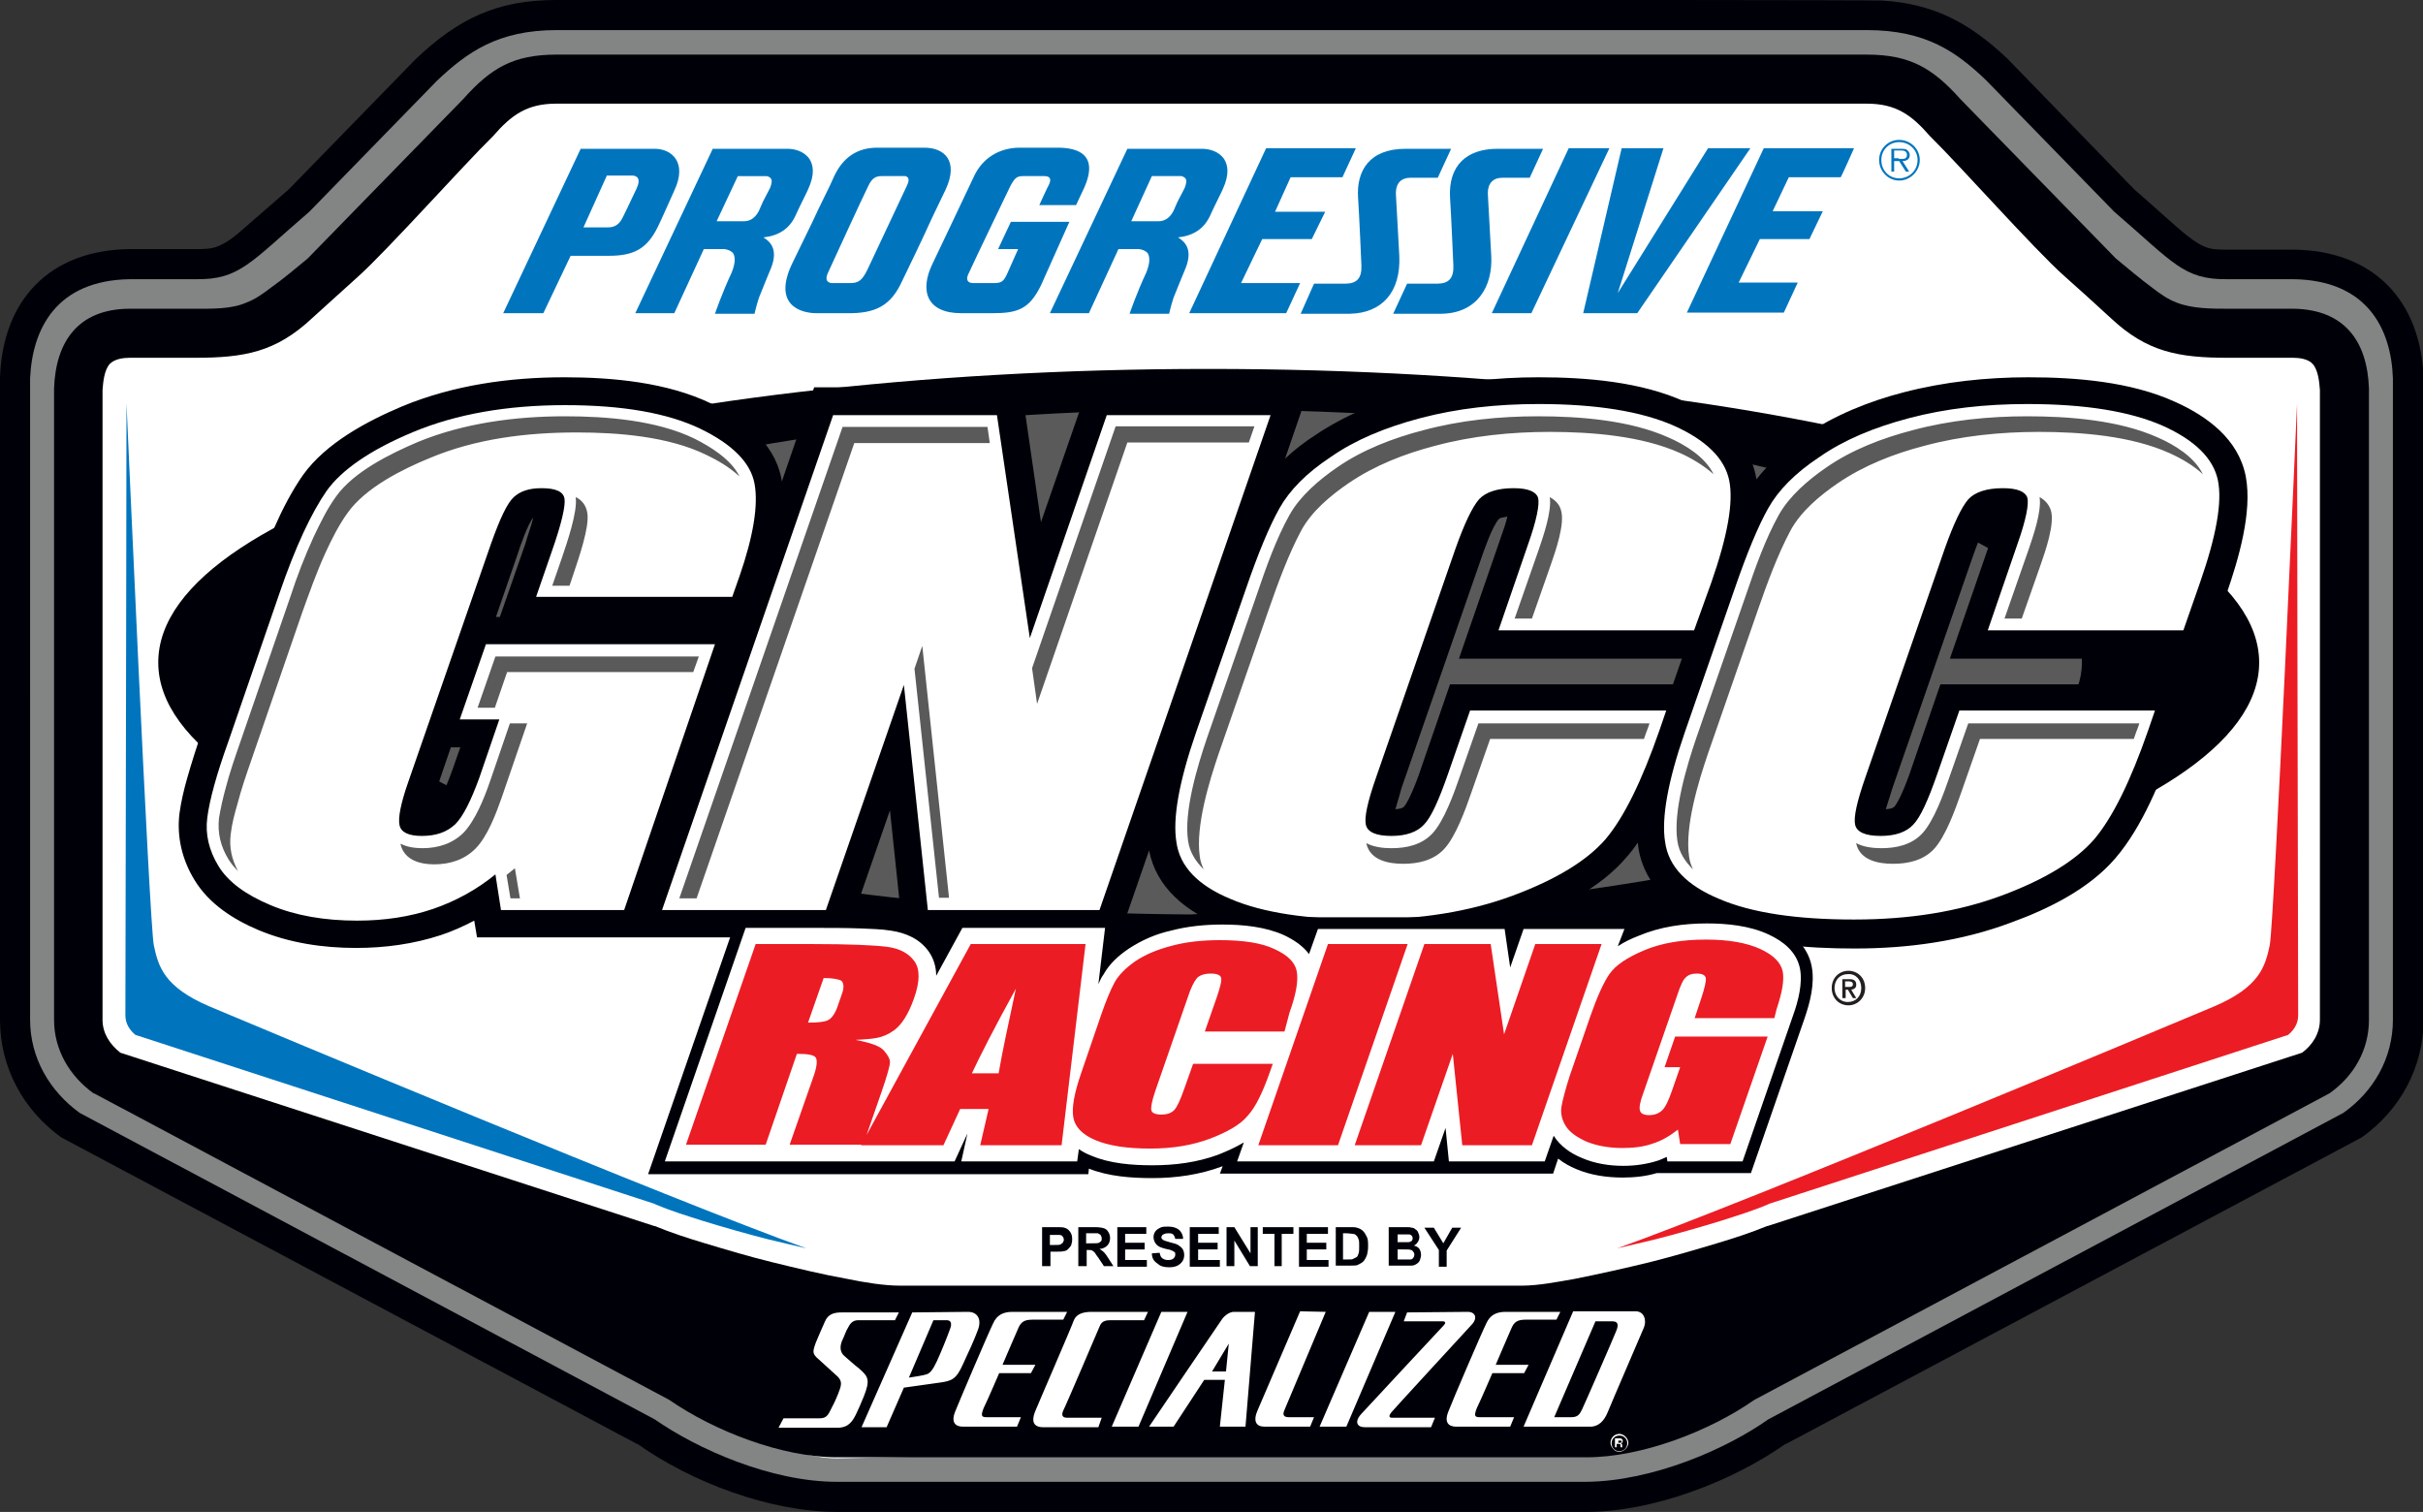
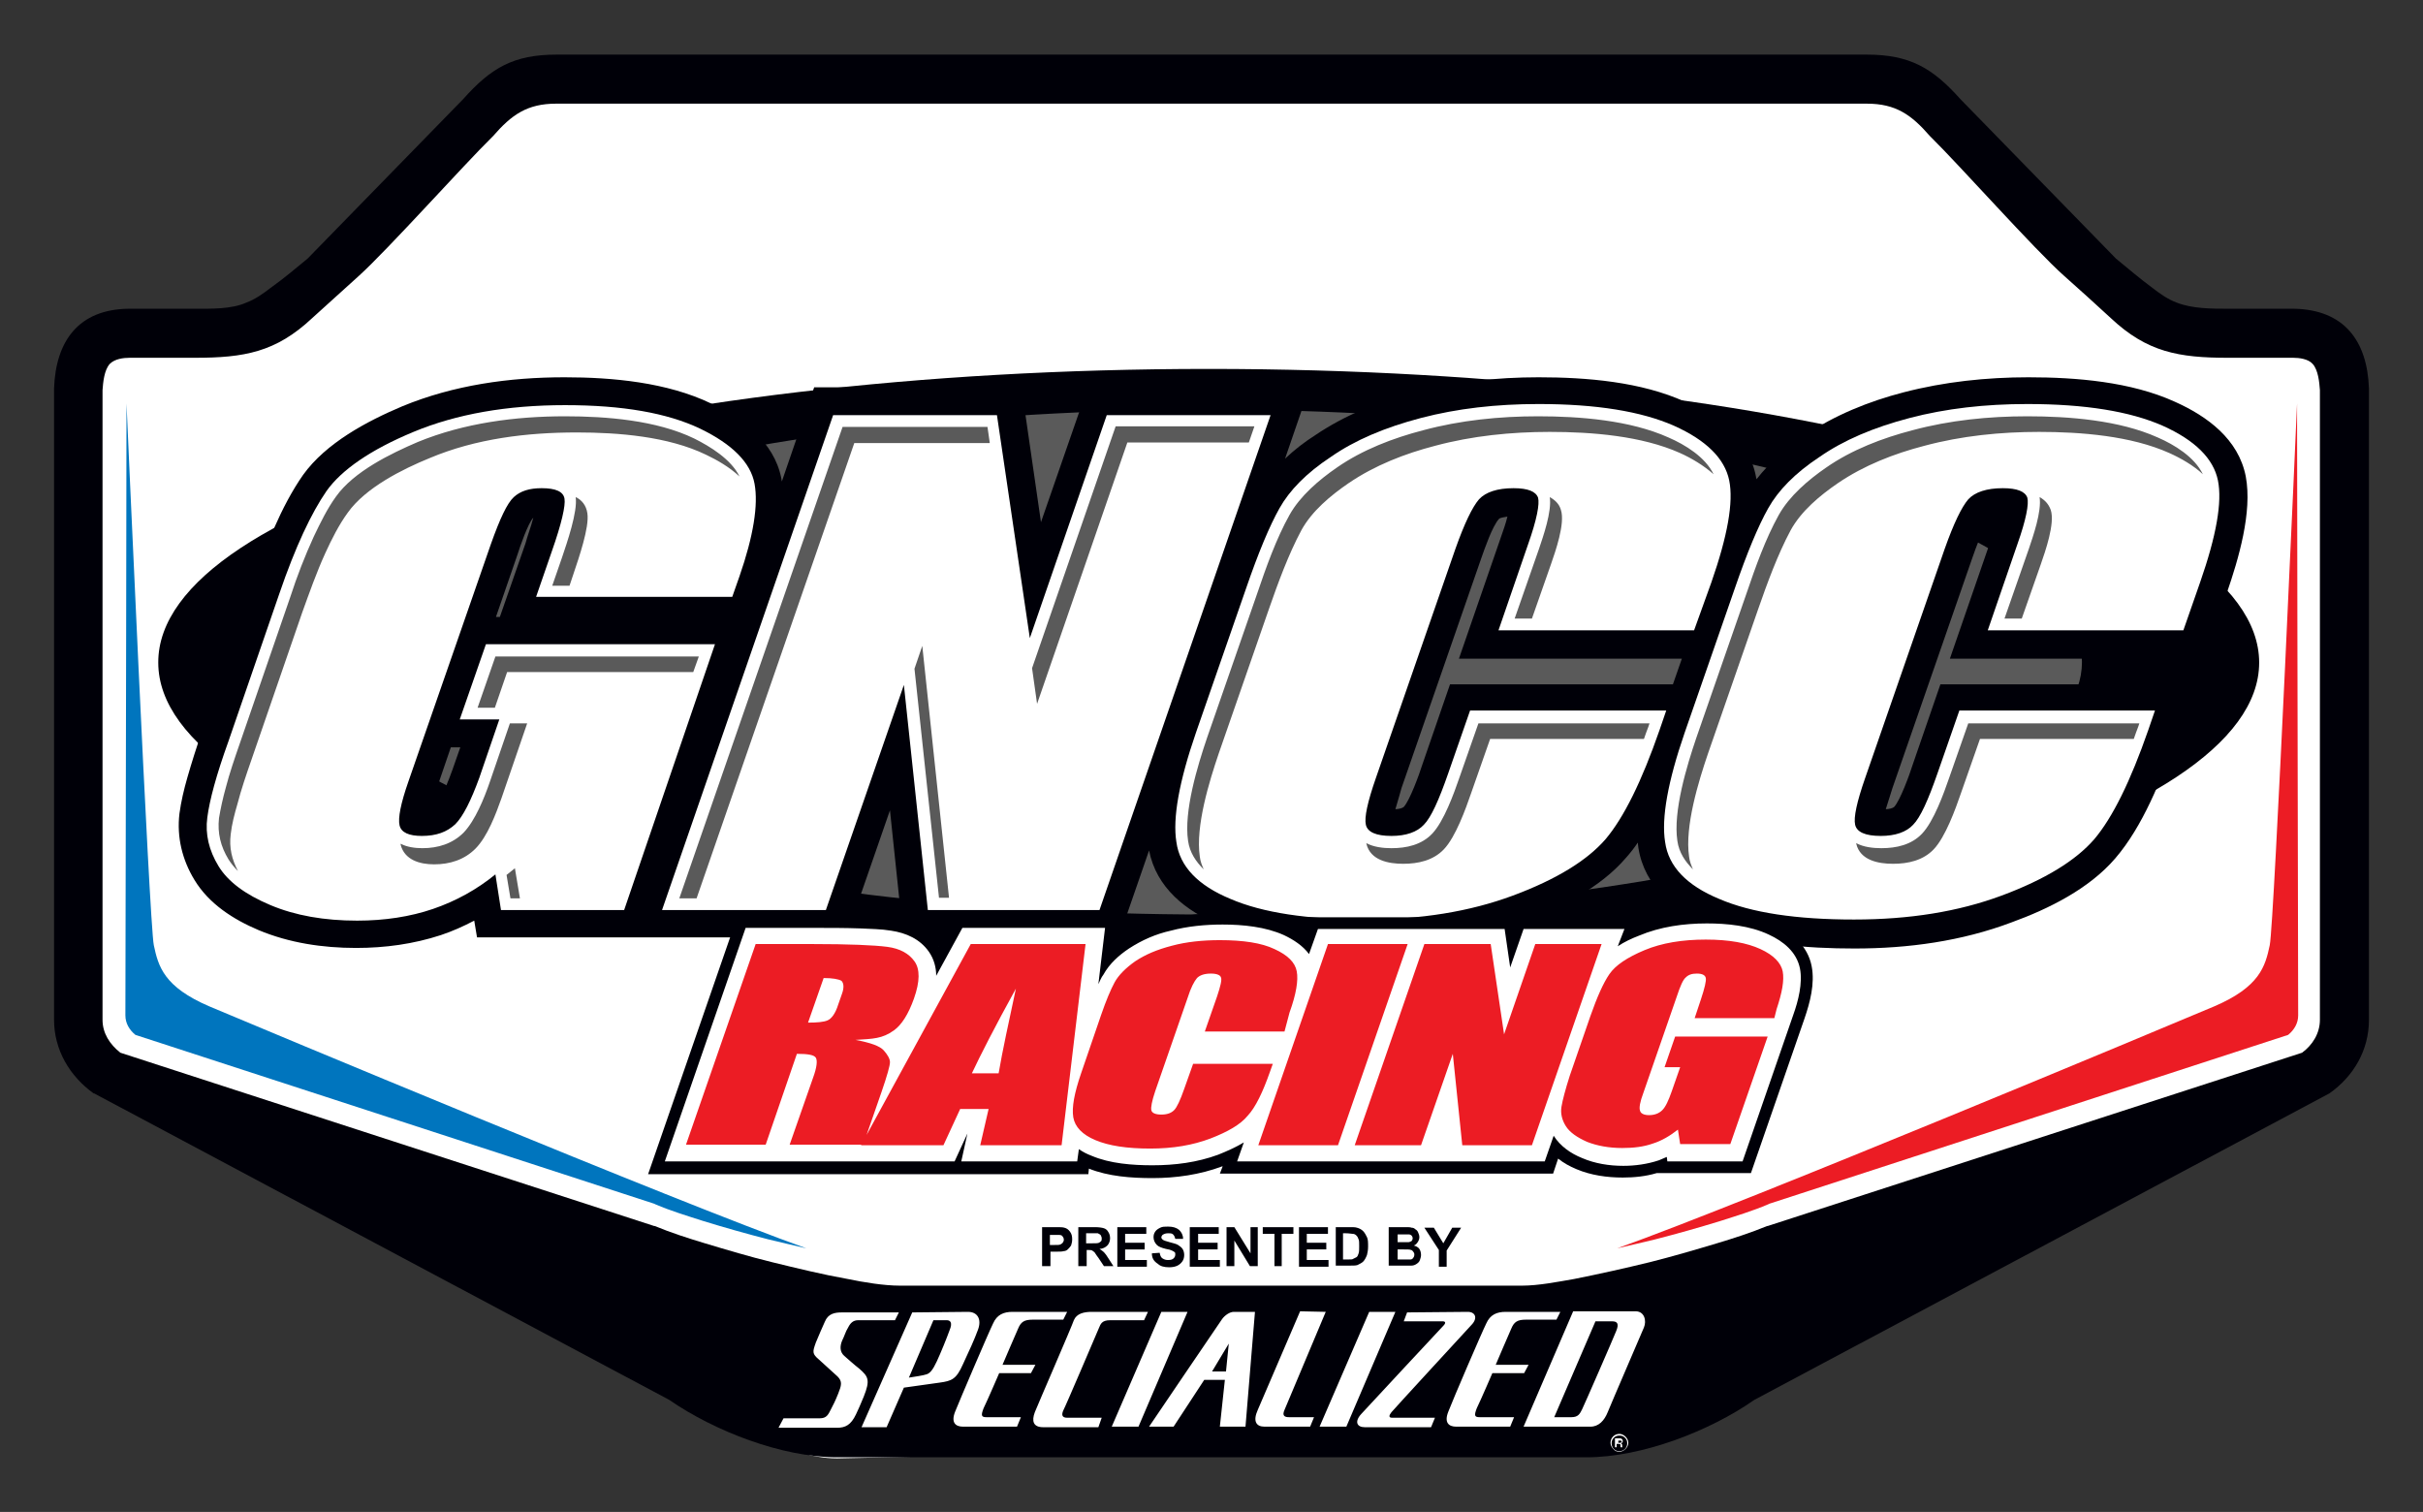
<svg xmlns="http://www.w3.org/2000/svg" id="Layer_1" x="0" y="0" version="1.1" viewBox="0 0 434.8 271.3">
  <rect x="0" y="0" width="434.8" height="271.3" fill="#333333" stroke="none" />
  <style>.st0{fill:#000008}.st0,.st2,.st3{fill-rule:evenodd;clip-rule:evenodd}.st2{fill:#fff}.st3{fill:#5a5a5a}.st4{fill:#fff}.st7{fill-rule:evenodd;clip-rule:evenodd;fill:#0075be}</style>
-   <path d="m51.8 34 22.8-23.4C82.2 3.4 89.1 0 99.8 0h6.5S334-.1 337.8.1c9.2.6 15.5 3.9 22.4 10.4L383 34c2.8 2.4 5.6 5 8.4 7.4 1.2 1 2.8 2.3 4.3 2.9 1.2.5 2.6.5 3.9.5h12.1c14.3.2 22.7 9.2 23.2 23V183c0 8.5-4.2 16.2-11.1 21.1l-103.3 55h-.1c-9.7 6.8-23.8 12.2-35.8 12.2H150.2c-12 0-26.1-5.3-35.8-12.2h-.1L11 204.1C4.2 199.2 0 191.6 0 183V67.7c.5-13.9 8.9-22.8 23.2-23h12c1.3 0 2.7 0 3.9-.5 1.5-.6 3.1-1.8 4.3-2.9 2.8-2.4 5.6-4.9 8.4-7.3" class="st0" />
-   <path fill="#838484" fill-rule="evenodd" d="M23.3 50.1h11.9c7.8.1 9.7-3 20.3-12.1l22.9-23.5c5.4-5.1 10.9-9.1 21.5-9.1H335c10.6 0 16.1 3.9 21.5 9.1L379.4 38c10.6 9.1 12.4 12.2 20.3 12.1h11.9c13.1.2 17.5 8.8 17.8 17.8V183c0 6.9-3.5 12.9-8.9 16.7l-103.2 55c-7.5 5.3-20.7 11.1-32.7 11.2H150.2c-11.9 0-25.1-5.9-32.7-11.2l-103.2-55c-5.4-3.9-8.9-9.9-8.9-16.7V67.9c.4-8.9 4.7-17.6 17.9-17.8" clip-rule="evenodd" />
  <path d="M23.3 57.4c-7.3.1-10.3 3.7-10.6 10.7v115c0 4.4 2.3 8.3 5.8 10.8h.1l103.2 55c7.5 5.3 19.1 12.8 28.4 12.8l134.3-3c9.3 0 20.9-4.5 28.4-9.8l103.2-55h.1c3.6-2.5 5.8-6.4 5.8-10.8v-115c-.3-7-3.3-10.5-10.6-10.6h-11.8c-2.9 0-5.7-.3-8.5-1.3-5.8-2.2-11.8-8.5-16.6-12.5l-.1-.1-23-23.6-.1-.1c-5.2-4.9-9-7.1-16.5-7.1h-235c-7.5 0-11.3 2.1-16.5 7.1l-.1.1-23 23.5C55.5 47.6 49.5 53.8 43.6 56c-2.8 1-5.6 1.4-8.5 1.3H23.3z" class="st2" />
  <path d="M216.9 66.2c104.1 0 188.5 23.6 188.5 52.7s-84.4 52.7-188.5 52.7S28.4 148 28.4 118.9c-.1-29.2 84.3-52.7 188.5-52.7" class="st0" />
  <path d="M216.9 73.5c86.6 0 156.7 20.3 156.7 45.3s-70.2 45.3-156.7 45.3c-86.6 0-156.7-20.3-156.7-45.3-.1-25 70.1-45.3 156.7-45.3" class="st3" />
  <path d="M413.1 188.9c1.9-1.4 3.2-3.5 3.2-5.9V70c-.1-1.4-.3-3.6-1.3-4.7-.8-.9-2.4-1.1-3.5-1.1h-11.7c-8.8 0-14.5-1-21-7.1-2.8-2.6-5.6-5.1-8.4-7.6-5.2-4.6-18.9-20-23.9-24.9l-.1-.1-.1-.1c-3.3-3.8-6.1-5.8-11.3-5.8H99.8c-5.2 0-8 2-11.3 5.8l-.1.1-.1.1c-5 4.9-18.7 20.2-23.9 24.9-2.8 2.5-5.6 5.1-8.4 7.6-6.5 6.1-12.2 7.1-21 7.1H23.3c-1.2 0-2.7.2-3.6 1.1-1 1.1-1.2 3.3-1.3 4.7v113c0 2.4 1.3 4.4 3.2 5.9l95.8 31.1h.1c2.9 1.2 6 2.2 9 3.1 4 1.2 8 2.4 12.1 3.4 4.5 1.1 9 2.2 13.5 3 2.9.6 6.5 1.2 9.4 1.2h111.6c3 0 6.5-.7 9.4-1.2q6.75-1.35 13.5-3c4-1 8.1-2.2 12.1-3.4 3-.9 6.1-1.9 9-3.1h.1zM55.2 46.4l27.9-28.6c5-5.6 9-8 16.8-8H335c7.7 0 11.8 2.4 16.8 8l27.9 28.6c2.2 1.8 4.3 3.6 6.6 5.3 1.3 1 2.7 2 4.3 2.6 2.8 1.1 6.3 1.1 9.2 1.1h11.9c9 .2 13.1 5.8 13.4 14.3V183c0 5.4-2.7 10.1-7.1 13.2l-103.2 55c-8 5.6-20.2 10.3-30.1 10.3H150.2c-9.9 0-22-4.7-30.1-10.3l-103.2-55h-.1c-4.3-3.1-7.1-7.8-7.1-13.2V69.7c.3-8.5 4.4-14.2 13.4-14.3H35c2.9 0 6.5.1 9.2-1.1 1.6-.6 3-1.6 4.3-2.6 2.4-1.7 4.5-3.5 6.7-5.3" class="st0" />
-   <path d="M217.4 233.8h-55.8c-8.7 0-35.5-7-45.1-11l-96.1-31.3-.1-.1c-2.8-2-4.6-4.9-4.6-8.4V69.9c.2-5.4 1.9-8.6 7.7-8.7h11.7c9.5 0 13.8-1.5 19-6.3 8-7.5 23-23.4 32.3-32.5 3.9-4.4 7.4-6.8 13.5-6.8H335c6.1 0 9.6 2.4 13.5 6.8 9.3 9 24.2 25 32.3 32.5 5.2 4.9 9.5 6.4 19 6.3h11.7c5.8.1 7.5 3.3 7.7 8.7V183c0 3.5-1.8 6.4-4.6 8.4l-.1.1-96.1 31.3c-9.7 4.1-36.5 11-45.1 11zM23.3 58.3c-7.5.2-10.3 4.7-10.6 11.5V183c0 4.4 2.3 8.3 5.8 10.8h.1l103.2 55c7.5 5.3 19.1 9.8 28.4 9.8h134.4c9.3 0 20.9-4.5 28.4-9.8l103.2-55h.1c3.6-2.5 5.8-6.4 5.8-10.8V69.8c-.3-6.9-3.1-11.4-10.6-11.5h-11.8c-11 .1-12-1.5-22-9.7l-28-28.7c-4.4-4.9-7.6-7.1-14.7-7.1H99.8c-7.1 0-10.3 2.2-14.7 7.1l-28 28.7c-10.1 8.2-11.1 9.9-22 9.7z" class="st0" />
  <path d="m80.9 134.1-2.7 7.9c-.2.7-.7 1.9-1 3.1.4-.1.7-.3.9-.5 1.2-1.2 2.5-4.9 3.1-6.5l1.4-4zm169.5 11.1c.6 0 1.3-.2 1.5-.4 1.1-1.2 2.8-5.9 3.3-7.5l5-14.5h40l1.6-4.6h-40l7.6-22c.3-.9.8-2.2 1.1-3.5-.6.1-1.3.2-1.5.4-1.2 1.3-2.6 5.4-3.2 7.1l-14.3 41.2c-.2.8-.7 2.4-1.1 3.8M95.7 92.9c-.9.9-2.4 5.2-2.8 6.5L89 110.7h.7l4.6-13.2c.3-1.2 1-3 1.4-4.6m110.5 59.7-5.4 15.6h-38.7l-2.4-22.8-7.9 22.8H85.6l-.5-3c-1.9 1-3.9 1.9-6 2.6-4.9 1.6-10 2.3-15.2 2.3-6 0-12-.9-17.5-3.2-4.5-1.9-8.9-4.7-11.5-9-2.2-3.6-3.2-7.7-2.7-11.9.3-2.2.8-4.3 1.4-6.4.8-2.8 1.7-5.6 2.6-8.3l9.1-26.4c2.3-6.6 5.1-14 9.1-19.7 4.1-5.7 11.4-9.6 17.8-12.3 9.2-3.8 19.2-5.2 29.1-5.2 8.6 0 18.4.9 26.3 4.7 5.7 2.7 11.3 6.9 12.6 13.4 0 .2.1.4.1.6l5.8-16.9h37.2l3.5 24.2 8.4-24.2H235l-4.4 12.8q2.55-2.4 5.4-4.2c5.3-3.6 11.5-6.1 17.7-7.7 7.3-1.9 14.9-2.7 22.4-2.7 8.6 0 18.4.8 26.3 4.4 5.8 2.6 11.4 6.7 12.7 13.4 0 .2.1.3.1.5 2.4-3.1 5.5-5.7 8.7-7.9 5.3-3.6 11.5-6.1 17.7-7.7 7.3-1.9 14.9-2.7 22.4-2.7 8.6 0 18.4.8 26.3 4.4 5.8 2.6 11.4 6.7 12.7 13.4 1.2 6.4-1.3 14.8-3.4 20.9l-4.1 11.8h-45.6l7.6-22c.3-.9.8-2.2 1.1-3.5-.6.1-1.3.2-1.5.4-1.2 1.3-2.6 5.4-3.2 7.1l-14.3 41.2c-.3.9-.8 2.5-1.2 3.8.6 0 1.3-.2 1.5-.4 1.1-1.2 2.8-5.9 3.3-7.5l5-14.5h45.6l-3.5 10c-2.4 7-5.8 15.5-10.7 21.2-4.7 5.5-12 9.1-18.6 11.5-9 3.4-18.6 4.7-28.2 4.7-8.5 0-18.2-.7-26.1-4.1-6.2-2.6-11.6-7-12.7-14 0-.3-.1-.6-.1-.9q-.9 1.35-2.1 2.7c-4.7 5.5-12 9.1-18.6 11.5-9 3.4-18.6 4.7-28.2 4.7-8.5 0-18.2-.7-26.1-4.1-6.1-2.5-11.4-6.7-12.7-13.4" class="st0" />
  <path d="M131.4 107.1H96.2L99 99c1.8-5.1 2.5-8.3 2.3-9.5-.2-1.3-1.6-1.9-4.1-1.9-2.2 0-3.8.5-5 1.6s-2.5 3.9-4.1 8.4l-14.8 42.6c-1.4 4-1.9 6.6-1.6 7.9s1.7 1.9 4 1.9c2.6 0 4.5-.7 6-2.1 1.4-1.4 2.8-4.2 4.3-8.3l3.6-10.5h-7.1l4.7-13.5h41.1L112 163.3H89.9l-1-6.4c-3.3 2.7-7.1 4.8-11.2 6.2s-8.7 2.1-13.6 2.1c-5.9 0-11.1-.9-15.6-2.8s-7.6-4.2-9.3-7-2.4-5.7-2-8.7c.4-3.1 1.6-7.6 3.8-13.7l9.1-26.4c2.9-8.5 5.8-14.6 8.5-18.5 2.7-3.8 7.9-7.4 15.6-10.6s16.8-4.8 27.2-4.8c10.3 0 18.3 1.4 24.2 4.2 5.8 2.8 9.1 6.1 9.8 9.9s-.2 9.4-2.7 16.6zM228 74.5l-30.7 88.8h-30.8l-4.3-40.4-14 40.4h-29.4l30.7-88.8h29.4l5.9 40 13.8-40zm76 38.6h-35.1l5.3-15.4c1.6-4.5 2.1-7.3 1.8-8.4-.4-1.1-1.8-1.7-4.4-1.7-2.9 0-5 .7-6.2 2-1.2 1.4-2.6 4.3-4.2 8.8l-14.3 41.2q-2.25 6.45-1.8 8.4c.3 1.3 1.8 2 4.6 2 2.6 0 4.6-.7 5.8-2 1.3-1.3 2.7-4.4 4.4-9.3l3.9-11.2H299l-1.2 3.5c-3.2 9.2-6.4 15.7-9.7 19.6-3.3 3.8-8.8 7.2-16.6 10.1S254.9 165 245 165c-10.3 0-18.4-1.2-24.2-3.7-5.8-2.4-9.1-5.8-9.7-10.2-.7-4.3.5-10.9 3.5-19.6l9-25.9q3.3-9.6 6-14.4c1.8-3.2 4.8-6.3 9.2-9.2 4.3-3 9.7-5.3 16.2-7s13.5-2.5 21.1-2.5q15.45 0 24.3 3.9c5.8 2.6 9.1 5.9 9.9 9.8s-.3 10-3.2 18.3zm87.8 0h-35.1l5.3-15.4c1.6-4.5 2.1-7.3 1.8-8.4-.4-1.1-1.8-1.7-4.4-1.7-2.9 0-5 .7-6.2 2-1.2 1.4-2.6 4.3-4.2 8.8l-14.3 41.2q-2.25 6.45-1.8 8.4c.3 1.3 1.8 2 4.6 2 2.6 0 4.6-.7 5.8-2 1.3-1.3 2.7-4.4 4.4-9.3l3.9-11.2h35.1l-1.2 3.5c-3.2 9.2-6.4 15.7-9.7 19.6-3.3 3.8-8.8 7.2-16.6 10.1s-16.6 4.3-26.5 4.3c-10.3 0-18.4-1.2-24.2-3.7-5.8-2.4-9.1-5.8-9.7-10.2-.7-4.3.5-10.9 3.5-19.6l9-25.9q3.3-9.6 6-14.4c1.8-3.2 4.8-6.3 9.2-9.2 4.3-3 9.7-5.3 16.2-7s13.5-2.5 21.1-2.5q15.45 0 24.3 3.9c5.8 2.6 9.1 5.9 9.9 9.8s-.3 10-3.2 18.3z" class="st4" />
  <path d="M366 89.2c.4 2.6-1.2 7.1-1.9 9.2l-4.4 12.6h3.1l3.4-9.7c.8-2.3 2.6-7.4 1.8-9.8-.4-1.1-1.1-1.8-2-2.3m16.9 43.4c.3-.8.5-1.5.8-2.2l.2-.6h-30.7l-3.4 9.7c-1 2.9-2.8 7.9-4.9 10.1-1.9 2-4.6 2.6-7.3 2.6-1.5 0-3.2-.2-4.5-.9v.1c.7 3 4 3.6 6.6 3.6 2.7 0 5.4-.6 7.3-2.6 2.1-2.2 3.9-7.2 4.9-10.1l3.4-9.7zm12.4-47.5c-1.5-3.1-5.1-5.3-8.1-6.6-6.9-3.1-15.9-3.8-23.4-3.8-6.9 0-13.9.7-20.6 2.5-5.4 1.4-10.9 3.5-15.5 6.7-3.2 2.2-6.6 5.1-8.5 8.5-2.4 4.3-4.2 9.4-5.8 14.1l-9 25.9c-1.7 5-4.2 13.2-3.4 18.5.3 2.1 1.4 3.7 2.8 5.1-.3-.7-.6-1.4-.7-2.3-.8-5.4 1.7-13.5 3.4-18.5l9-25.9c1.6-4.6 3.5-9.8 5.8-14.1 1.9-3.5 5.3-6.3 8.5-8.5 4.7-3.2 10.1-5.3 15.5-6.7 6.7-1.8 13.7-2.5 20.6-2.5 7.5 0 16.5.7 23.4 3.8 2 .9 4.3 2.2 6 3.8m-117.2 4.1c.4 2.6-1.2 7.1-1.9 9.2l-4.4 12.6h3.1l3.4-9.7c.8-2.3 2.6-7.4 1.8-9.8-.3-1.1-1.1-1.8-2-2.3m16.9 43.4c.3-.8.5-1.5.8-2.2l.2-.6h-30.7l-3.4 9.7c-1 2.9-2.8 7.9-4.9 10.1-1.9 2-4.6 2.6-7.3 2.6-1.5 0-3.2-.2-4.5-.9v.1c.7 3 4 3.6 6.6 3.6 2.7 0 5.4-.6 7.3-2.6 2.1-2.2 3.9-7.2 4.9-10.1l3.4-9.7zm12.5-47.5c-1.5-3.1-5.1-5.3-8.1-6.6-6.9-3.1-15.9-3.8-23.4-3.8-6.9 0-13.9.7-20.6 2.5-5.4 1.4-10.9 3.5-15.5 6.7-3.2 2.2-6.6 5.1-8.5 8.5-2.4 4.3-4.2 9.4-5.8 14.1l-9 25.9c-1.7 5-4.2 13.2-3.4 18.5.3 2.1 1.4 3.7 2.8 5.1-.3-.7-.6-1.4-.7-2.3-.8-5.4 1.7-13.5 3.4-18.5l9-25.9c1.6-4.6 3.5-9.8 5.8-14.1 1.9-3.5 5.3-6.3 8.5-8.5 4.7-3.2 10.1-5.3 15.5-6.7 6.7-1.8 13.7-2.5 20.6-2.5 7.5 0 16.5.7 23.4 3.8 2 .9 4.2 2.2 6 3.8M164.1 120l4.4 41.1h1.8l-4.8-45.2zm13.5-40.6-.4-2.8h-26l-29.3 84.6h3.1l28.3-81.7h24.3zm47.5-2.9h-24.9l-15 43.4.9 6.4 16.2-46.9h21.8zM103.3 89.2c.4 2.6-1.6 8.3-2.4 10.7l-1.8 5.2h3.1l.8-2.4c.8-2.4 2.8-8.1 2.4-10.6-.2-1.4-1-2.4-2.1-2.9m-11.8 40.6-3.6 10.5c-1 2.9-2.6 6.9-4.7 9.1-2 2-4.6 2.8-7.4 2.8-1.3 0-2.8-.2-3.9-.8v.2c.7 2.7 3.4 3.5 6 3.5 2.8 0 5.4-.8 7.4-2.8 2.2-2.2 3.7-6.3 4.7-9.1l4.6-13.4zm32.9-9.2 1-2.8H88.9l-3.2 9.2h3.1l2.2-6.4zM90.9 157l.7 4.2h1.7l-.9-5.4zm41.8-71.5c-1.5-3.1-5.3-5.4-8.1-6.8-6.8-3.3-15.8-4-23.2-4-8.9 0-18.1 1.2-26.4 4.6-4.9 2.1-11.5 5.3-14.7 9.8-1.6 2.2-2.8 4.7-4 7.2q-2.4 5.25-4.2 10.8L43 133.5c-.9 2.6-1.8 5.2-2.5 7.9q-.75 2.7-1.2 5.4c-.3 2.7.3 5.1 1.7 7.4.5.8 1.1 1.5 1.7 2.1-1.1-2.1-1.6-4.2-1.3-6.6.2-1.8.7-3.7 1.2-5.4.7-2.7 1.6-5.3 2.5-7.9l9.1-26.4c1.3-3.6 2.6-7.3 4.2-10.8 1.1-2.4 2.4-5 4-7.2 3.2-4.5 9.8-7.8 14.7-9.8 8.3-3.5 17.5-4.6 26.4-4.6 7.4 0 16.4.7 23.2 4 1.9.9 4.2 2.2 6 3.9" class="st3" />
-   <path fill="#231f20" fill-rule="evenodd" d="M334 177.3c0 1.5-1 2.5-2.4 2.5-1.5 0-2.4-1.2-2.4-2.5 0-1.5 1-2.5 2.4-2.5 1.4-.1 2.4 1 2.4 2.5m-2.9.3h.5l.9 1.5h.6l-.9-1.5c.5-.1.9-.3.9-.9 0-.7-.4-1-1.2-1h-1.3v3.4h.6v-1.5zm0-.5v-1h.7c.3 0 .7.1.7.5 0 .5-.4.5-.8.5zm3.6.2c0-1.9-1.4-3.1-3-3.1s-3 1.2-3 3.1c0 1.8 1.3 3.1 3 3.1 1.6 0 3-1.3 3-3.1" clip-rule="evenodd" />
  <path d="M294.1 165.5c3.9-1.5 8-2 12.2-2 4 0 8.4.4 12 2.2 3.2 1.6 6.1 4 6.8 7.7.6 3.1-.3 6.5-1.3 9.4l-9.6 27.7h-16.9c-2 .6-4.1.8-6.1.8-2.8 0-5.7-.4-8.3-1.5-1.2-.5-2.3-1.1-3.3-1.9l-.9 2.7h-59.8l.5-1.3h-.1c-4 1.5-8.3 2.1-12.5 2.1-3.8 0-7.9-.3-11.4-1.7l-.1 1h-79l16-46.2H146c2.9 0 5.7 0 8.6.1 1.9.1 3.8.2 5.6.4 3.3.5 6.3 1.9 8.3 4.7v.1l2.9-5.3h29.4l-.6 4.9c.4-.3.8-.6 1.2-.8 2.5-1.7 5.3-2.8 8.1-3.6q4.8-1.2 9.9-1.2c4 0 8.3.4 11.9 2.1.9.4 1.8.9 2.6 1.5l1-2.8h59.8z" class="st0" />
-   <path d="M290.3 169.8c1.2-.8 2.5-1.4 3.8-1.9 3.8-1.6 8-2.2 12.2-2.2 3.6 0 7.7.4 11.1 2 2.6 1.2 5 3.1 5.6 6.1.5 2.6-.3 5.8-1.2 8.3l-9.1 26.3h-13.5l-.1-.8c-.5.2-.9.4-1.4.6-2.1.7-4.3 1-6.4 1-2.5 0-5.1-.4-7.4-1.4-2-.8-3.9-2.1-5.1-4l-1.6 4.6H260l-.6-6-2.1 6H222l1.2-3.4c-1.5.9-3.1 1.6-4.6 2.2-3.8 1.4-7.8 1.9-11.8 1.9-3.6 0-7.6-.3-10.9-1.7-.8-.3-1.6-.7-2.3-1.2l-.3 2.2h-20.8l1.1-5-2.3 5h-52l14.5-41.9H146c2.8 0 5.7 0 8.5.1 1.8.1 3.6.1 5.4.4 2.7.4 5.2 1.5 6.8 3.8.9 1.3 1.3 2.8 1.3 4.3l4.7-8.6h25.6l-1.2 10.1c.3-.6.5-1.2.9-1.7 1.1-2 2.8-3.5 4.6-4.7 2.3-1.5 4.8-2.6 7.5-3.2 3-.8 6.2-1.1 9.3-1.1 3.6 0 7.7.4 11 1.9 1.7.8 3.4 1.9 4.5 3.4l1.6-4.5H270l1 6.9 2.4-6.9h18.1z" class="st2" />
+   <path d="M290.3 169.8c1.2-.8 2.5-1.4 3.8-1.9 3.8-1.6 8-2.2 12.2-2.2 3.6 0 7.7.4 11.1 2 2.6 1.2 5 3.1 5.6 6.1.5 2.6-.3 5.8-1.2 8.3l-9.1 26.3h-13.5l-.1-.8c-.5.2-.9.4-1.4.6-2.1.7-4.3 1-6.4 1-2.5 0-5.1-.4-7.4-1.4-2-.8-3.9-2.1-5.1-4l-1.6 4.6H260H222l1.2-3.4c-1.5.9-3.1 1.6-4.6 2.2-3.8 1.4-7.8 1.9-11.8 1.9-3.6 0-7.6-.3-10.9-1.7-.8-.3-1.6-.7-2.3-1.2l-.3 2.2h-20.8l1.1-5-2.3 5h-52l14.5-41.9H146c2.8 0 5.7 0 8.5.1 1.8.1 3.6.1 5.4.4 2.7.4 5.2 1.5 6.8 3.8.9 1.3 1.3 2.8 1.3 4.3l4.7-8.6h25.6l-1.2 10.1c.3-.6.5-1.2.9-1.7 1.1-2 2.8-3.5 4.6-4.7 2.3-1.5 4.8-2.6 7.5-3.2 3-.8 6.2-1.1 9.3-1.1 3.6 0 7.7.4 11 1.9 1.7.8 3.4 1.9 4.5 3.4l1.6-4.5H270l1 6.9 2.4-6.9h18.1z" class="st2" />
  <path fill="#ec1c24" d="M318.4 182.7h-14.3l1.1-3.3q1.05-3.15.9-3.9c-.1-.5-.6-.8-1.6-.8-.9 0-1.5.2-2 .7-.5.4-1 1.6-1.6 3.4l-6 17.3c-.6 1.6-.8 2.7-.6 3.2.1.5.7.8 1.6.8q1.5 0 2.4-.9c.6-.6 1.1-1.7 1.7-3.4l1.5-4.3h-2.8l1.9-5.5h16.6l-6.7 19.3h-9l-.4-2.6c-1.4 1.1-2.9 2-4.5 2.5-1.7.6-3.5.8-5.5.8-2.4 0-4.5-.4-6.3-1.1-1.8-.8-3.1-1.7-3.8-2.8s-1-2.3-.8-3.5.7-3.1 1.5-5.6l3.7-10.7c1.2-3.4 2.3-5.9 3.4-7.5s3.2-3 6.3-4.3 6.8-1.9 11-1.9 7.4.6 9.8 1.7 3.7 2.5 4 4c.3 1.6-.1 3.8-1.1 6.8zm-31-13.3-12.5 36.1h-12.5l-1.7-16.4-5.7 16.4h-11.9l12.5-36.1h11.9l2.4 16.2 5.6-16.2zm-34.8 0-12.5 36.1h-14.3l12.5-36.1zm-22.1 15.7h-14.3l2.2-6.3c.6-1.8.9-3 .7-3.4-.1-.4-.7-.7-1.8-.7-1.2 0-2 .3-2.5.8-.5.6-1.1 1.7-1.7 3.6l-5.8 16.7c-.6 1.8-.8 2.9-.7 3.4s.7.8 1.8.8 1.8-.3 2.3-.8 1.1-1.8 1.8-3.8l1.6-4.5h14.3l-.5 1.4c-1.3 3.7-2.6 6.4-4 7.9-1.3 1.6-3.6 2.9-6.7 4.1-3.2 1.2-6.7 1.8-10.8 1.8-4.2 0-7.4-.5-9.8-1.5s-3.7-2.4-4-4.1c-.3-1.8.2-4.4 1.4-7.9l3.6-10.5c.9-2.6 1.7-4.5 2.4-5.8s2-2.6 3.7-3.8c1.8-1.2 3.9-2.1 6.6-2.8 2.6-.7 5.5-1 8.6-1 4.2 0 7.5.5 9.8 1.6 2.4 1.1 3.7 2.4 4 4s-.1 4.1-1.3 7.4zm-51.3 7.5c.7-4.1 1.8-9.1 3.1-15.2-3.8 6.9-6.4 12-7.9 15.2zm15.6-23.2-4.3 36.1h-14.6l1.5-6.5h-5.1l-3 6.5h-14.8l19.7-36.1zm-47 6.1-2.8 8c1.6 0 2.8-.1 3.5-.4s1.4-1.2 1.9-2.8l.7-2c.4-1.1.3-1.9-.1-2.3-.5-.3-1.6-.5-3.2-.5m-12.2-6.1h10.1c6.7 0 11.2.2 13.5.5s3.9 1.2 4.9 2.6 1 3.6-.1 6.7q-1.5 4.2-3.6 5.7c-2.1 1.5-3.7 1.5-6.9 1.7 2.7.5 4.4 1.1 5.1 1.9s1.1 1.5 1.1 2.1-.5 2.4-1.5 5.3l-3.3 9.5h-13.2l4.2-12c.7-1.9.8-3.1.5-3.6s-1.4-.7-3.4-.7l-5.6 16.3h-14.3z" />
  <path d="M22.7 72.4s4.1 93.4 4.9 97.2 1.8 7.5 10 11c8.3 3.5 83.8 35.1 107.1 43.4-2.3-.5-4.6-1.1-6.8-1.6q-5.85-1.5-11.7-3.3c-2.8-.9-5.8-1.8-8.6-3l-.2-.1-93.1-30.3c-1.1-.9-1.8-2.1-1.8-3.5.1-36.6.2-109.8.2-109.8" class="st7" />
  <path fill="#ec1c24" fill-rule="evenodd" d="M412.2 72.4s-4.1 93.4-4.9 97.2-1.8 7.5-10 11c-8.3 3.5-83.8 35.1-107.1 43.4 2.3-.5 4.6-1.1 6.8-1.6q5.85-1.5 11.7-3.3c2.8-.9 5.8-1.8 8.6-3l.2-.1 93.1-30.3c1.1-.9 1.8-2.1 1.8-3.5-.1-36.6-.2-109.8-.2-109.8" clip-rule="evenodd" />
  <path fill="#000008" d="M258.2 227.2v-2.9l-2.6-4h1.7l1.7 2.8 1.6-2.8h1.6l-2.6 4.1v2.9h-1.4zm-7.4-3.1v1.9h2.3c.2 0 .4-.1.5-.3.1-.1.2-.3.2-.6 0-.2-.1-.4-.2-.5s-.2-.3-.4-.3c-.2-.1-.6-.1-1.3-.1h-1.1zm0-2.8v1.6h1.9c.2 0 .4-.1.6-.2.1-.1.2-.3.2-.5s-.1-.4-.2-.5-.3-.2-.5-.2h-2zm-1.5-1.1h2.8c.6 0 1 0 1.2.1.3 0 .5.1.7.3.2.1.4.3.5.6.1.2.2.5.2.8q0 .45-.3.9c-.2.3-.4.5-.7.6.4.1.8.3 1 .6s.3.7.3 1.1c0 .3-.1.6-.2.9s-.3.5-.6.7q-.45.3-.9.3h-4.1v-6.9zm-8.3 1.2v4.6h1c.4 0 .7 0 .8-.1l.6-.3c.2-.1.3-.4.4-.7s.1-.7.1-1.3c0-.5 0-1-.1-1.2-.1-.3-.2-.5-.4-.7s-.4-.3-.7-.3c-.2 0-.6-.1-1.2-.1h-.5zm-1.4-1.2h2.6c.6 0 1 0 1.3.1.4.1.8.3 1.1.6s.5.7.7 1.1.2 1 .2 1.7c0 .6-.1 1.1-.2 1.5-.2.5-.4.9-.7 1.2-.2.2-.6.4-1 .6-.3.1-.7.1-1.2.1h-2.7v-6.9zm-6.5 7v-7h5.2v1.2h-3.8v1.6h3.5v1.2h-3.5v1.9h3.9v1.2h-5.3zm-4.4 0v-5.8h-2.1v-1.2h5.5v1.2H230v5.8zm-8.6 0v-7h1.4l2.9 4.7v-4.7h1.3v7h-1.4l-2.8-4.6v4.6zm-6.6 0v-7h5.2v1.2H215v1.6h3.5v1.2H215v1.9h3.9v1.2h-5.4zm-6.8-2.3 1.4-.1c.1.5.2.8.5 1s.6.3 1 .3c.5 0 .8-.1 1-.3s.3-.4.3-.7c0-.2 0-.3-.1-.4s-.3-.2-.5-.3-.5-.2-1.1-.3c-.8-.2-1.3-.4-1.6-.7-.4-.4-.6-.9-.6-1.4 0-.4.1-.7.3-1s.5-.5.9-.7.8-.2 1.4-.2c.9 0 1.5.2 2 .6.4.4.7.9.7 1.6h-1.4c-.1-.4-.2-.6-.4-.8s-.5-.2-.9-.2-.7.1-1 .3c-.1.1-.2.3-.2.4 0 .2.1.3.2.4.2.2.6.3 1.3.5s1.2.3 1.5.5.6.4.8.7.3.7.3 1.1-.1.8-.3 1.1-.5.6-.9.8q-.6.3-1.5.3c-.9 0-1.6-.2-2-.6-.8-.5-1.1-1.1-1.1-1.9m-6.2 2.3v-7h5.2v1.2h-3.8v1.6h3.5v1.2h-3.5v1.9h3.9v1.2h-5.3zm-5.6-4.1h1c.7 0 1.1 0 1.3-.1s.3-.2.4-.3.1-.3.1-.5-.1-.4-.2-.6c-.1-.1-.3-.2-.5-.3h-2.1zm-1.4 4.1v-7h3c.7 0 1.3.1 1.6.2s.6.3.8.7c.2.3.3.7.3 1.1 0 .5-.2 1-.5 1.3s-.8.6-1.4.6c.3.2.6.4.8.6s.5.6.8 1.1l.9 1.4h-1.7l-1-1.5c-.4-.5-.6-.9-.7-1s-.3-.2-.4-.3c-.2-.1-.4-.1-.7-.1h-.3v2.9zm-5.1-5.8v2h.8c.6 0 .9 0 1.1-.1s.3-.2.4-.3c.1-.2.2-.3.2-.5 0-.3-.1-.5-.2-.6q-.15-.3-.6-.3h-1.7zm-1.4 5.8v-7h2.3c.9 0 1.4 0 1.7.1.4.1.7.3 1 .7s.4.8.4 1.4c0 .4-.1.8-.2 1.1-.2.3-.4.5-.6.7s-.5.3-.7.3c-.3.1-.8.1-1.5.1h-.9v2.6z" />
  <path d="m220.5 241.1-3 5h2.5zm-50.6-4.2h-2.4l-4.4 10.3c.7-.1 2.7-.4 3.2-.6.6-.2 1.1-.8 1.8-2.3s1.8-4.2 2.3-5.6c.6-1.4.1-1.8-.5-1.8m93.5-1.5c1.3 0 1.9 1.1.6 2.4-1.2 1.3-13.9 15.1-14.3 15.6s-.6 1 .1 1h7.7l-.7 1.7h-11.9c-1.4 0-1.9-1-.6-2.4s14.2-15.3 14.7-15.8.4-.8-.1-.8h-7l.6-1.6zm-25.5 0s-6.9 16.4-7.4 17.6c-.5 1.1.1 1.3.8 1.3h4.5l-.7 1.7h-8.2c-1.5 0-2.1-1-1.2-3 .8-1.9 7.6-17.7 7.6-17.7zm-12.7 0-1.7 20.6h-4.6l.9-8.4h-3.7l-5.5 8.4h-4.4s12.6-18.6 13.1-19.3 1.4-1.3 2.1-1.3zm-12.1 0-8.8 20.6h-4.8l8.9-20.6zm37.3 0-8.8 20.6h-4.8l8.9-20.6zm-44.4 0-.7 1.5h-6.1c-1.5 0-1.7.7-2 1.4s-6 14.1-6.4 14.8c-.3.7-.3 1.3.7 1.3h6.2l-.6 1.7h-9.9c-1.8 0-2.1-1.1-1.5-2.7.6-1.5 6.6-15.3 7-16.5.5-1.2 1.8-1.5 3.2-1.5zm-14.5 0-.7 1.4h-5.5c-1.5 0-2.1.4-2.6 1.6-.5 1.1-2.8 6.5-2.8 6.5h5.9l-.8 1.5h-5.7s-2.2 5.1-2.8 6.3c-.5 1.3-.4 1.6.5 1.6h6.2l-.7 1.7h-9.7c-1.3 0-2.2-.7-1.4-2.7s6-14.2 6.8-15.8c.7-1.6 1.9-2.1 3.5-2.1zm88.5 0-.7 1.4h-5.5c-1.5 0-2.1.4-2.6 1.6-.5 1.1-2.8 6.5-2.8 6.5h5.9l-.8 1.5h-5.7s-2.2 5.1-2.8 6.3c-.5 1.3-.4 1.6.5 1.6h6.2l-.7 1.7h-9.7c-1.3 0-2.2-.7-1.4-2.7.8-2.1 6-14.2 6.8-15.8.7-1.6 1.9-2.1 3.5-2.1zm-106.3 0c1.7 0 2.5 1.3 1.8 3.2s-1.5 3.6-2.7 6.2c-1.2 2.7-2 3-4.2 3.3s-6.4.9-6.4.9l-3.1 7.1h-4.5l9.1-20.6zm-12.4.1-.7 1.4H154c-.9 0-1.4.5-1.8 1.3-.5.8-.6 1.4-1.1 2.4-.4 1-.4 2 .4 2.7s1.8 1.6 2.7 2.3c1.6 1.4 2 2 .8 5-1 2.3-.5 1.3-1.4 3.2s-1.9 2.4-3.4 2.4h-10.5l.9-1.7h6.5c1.2 0 1.5-.6 2-1.6s.7-1.3 1.3-2.8.8-2.2-.1-3.1q-1.35-1.2-3.3-3c-1.3-1.1-1.2-1.4-.6-3.1.7-1.6.9-2.2 1.6-3.7.6-1.5 1.8-1.7 3.1-1.7zm119.5 18.8h1.2c1.2 0 1.5-.6 1.9-1.4s5.5-12.5 6.1-14c.6-1.4.2-1.8-.7-1.8h-3l-7.4 17.2zm-7.4 1.7 8.9-20.7h11.2c1.6 0 2 1.7 1.5 2.9s-5.9 13.7-6.5 15.2-1.6 2.6-3.1 2.6zm17.2 4.5c.4 0 .8-.2 1.1-.5s.5-.7.5-1.1-.2-.8-.5-1.1-.7-.5-1.1-.5c-.9 0-1.6.7-1.6 1.6 0 .4.2.8.5 1.1.3.4.7.5 1.1.5m-1.4-1.5c0-.4.1-.7.4-1s.6-.4 1-.4.7.1 1 .4.4.6.4 1c0 .8-.6 1.4-1.4 1.4-.4 0-.7-.1-1-.4s-.4-.7-.4-1" class="st4" />
  <path d="M289.9 258.1h.8c.4 0 .5.3.5.5s-.1.3-.3.4c.1.1.2.1.2.4 0 .2 0 .3.1.3h-.4v-.3c0-.2 0-.3-.3-.3h-.4v.6h-.3v-1.6zm.8.8c.2 0 .3-.1.3-.2s0-.2-.2-.2h-.4v.4z" class="st4" />
-   <path d="M219.7 28.6c-.9-1.4-2.6-1.9-4-1.9h-13.4l-13.9 29.5h7l5.3-11.5h3.7s1.1.1 1.6.8c.4.8.3 1.9-.3 3.4-1.7 3.6-3 7.4-3 7.4h7.1s.3-1.4.8-2.9c.5-1.3 2.2-5.4 2.2-5.4 1.3-3.4-.3-4.7-1.4-5.4 2.7-.3 4.6-1.5 5.7-3.8.8-1.8 2.3-4.7 2.3-4.8 1.3-2.8.9-4.4.3-5.4m-7.1 5.1-1.3 2.5-.7 1.6c-.6 1.2-1.5 1.9-2.7 1.9H203l3.7-8.1h5.3s.5.1.7.4c.3.3.2.9-.1 1.7m-67.3-5.1c-.9-1.4-2.6-1.9-4-1.9h-13.4L114 56.2h7l5.3-11.5h3.7s1.1.1 1.6.8c.4.8.3 1.9-.3 3.4-1.7 3.6-3 7.4-3 7.4h7.1s.3-1.4.8-2.9c.5-1.3 2.2-5.4 2.2-5.4 1.3-3.4-.3-4.7-1.4-5.4 2.7-.3 4.6-1.5 5.7-3.8.8-1.8 2.3-4.7 2.3-4.8 1.3-2.8.9-4.4.3-5.4m-7.1 5.1-1.3 2.5-.7 1.6c-.6 1.2-1.5 1.9-2.7 1.9h-4.9l3.8-8.1h5.2s.5.1.7.4c.3.3.2.9-.1 1.7m23.7 16.7c1.4-2.9 3.4-7 5.4-11.4l2.4-5c2.4-5.2-.3-7.5-3.8-7.5h-8.5c-3.5 0-6.1 1.7-7.7 5.1-.8 1.9-2.4 4.9-4 8.4l-3.6 7.4c-3.5 7.5 1.8 8.8 4.4 8.8h5.4c5.3.1 8-1.4 10-5.8m-9.4.4h-3.1c-.5 0-1.6-.2-.8-1.9 1.2-2.6 6.1-13.3 7.2-15.5.7-1.5 1.4-1.8 2.4-1.8h3.8c.8-.1 1.4.3.8 1.6l-7.1 15.1c-1 2.1-1.7 2.5-3.2 2.5m37.6-24.3H183c-3.7 0-6.7 1.9-8.2 5.1-1.3 2.8-7.5 15.8-7.5 15.8-2.3 4.8-1 8.8 5.2 8.8h5.6c4.5 0 6.6-.7 8.7-5l5.1-11.4h-10.5l-2.3 4.9h3.6l-2 4.5c-.6 1.3-1 1.6-2.4 1.6h-3.6c-1.1 0-1.5-.6-.8-1.9.8-1.8 7.4-15.5 7.4-15.5.8-1.5 1.2-1.8 2.3-1.8h3.8c.9 0 1.4.4.8 1.6-.2.3-1.7 3.6-1.7 3.6h6.6l1.5-3.2c2.1-4.8.2-7-4.5-7.1m84.7 29.7 14-29.6h-7.3l-13.8 29.6zm31.7-29.6-16.2 26 8.2-26H291l-6.9 29.6h9.7l20.3-29.6zm-55.4 19.3-.6-10.9c-.1-1.3.3-3.1 2.6-3.1h4.9l2.4-5.2h-8.2c-6.5 0-8.8 4-8.5 8.7.2 2.9.6 12.2.6 12.2.1 2.3-.8 3.3-2.9 3.3h-5.6l-2.4 5.4h8.8c5.8-.1 9.2-3.9 8.9-10.4m16.5 0L267 35c-.1-1.3.3-3.1 2.6-3.1h4.9l2.4-5.2h-8.2c-5.4 0-8.8 2.9-8.5 8.7.2 2.9.6 12.2.6 12.2.1 2.3-.8 3.3-2.9 3.3h-5.4l-2.5 5.4h8.7c6.3-.1 9.2-4.8 8.9-10.4m-40.4-19.3-13.8 29.6h17.4l2.5-5.4h-10.6l3.8-7.9h8.9l2.4-4.9h-9l2.8-6.2h9.3l2.4-5.2zm89.3 0-13.8 29.5h17.4l2.5-5.4H312l3.8-7.8h8.9l2.4-5h-9l2.9-6.1h9.3c.1 0 2.4-5.2 2.4-5.2zM104.7 40.8l4.2-9.3h4.5c.9 0 1.7.5.8 2.4-1.3 2.8-2.3 4.8-2.4 5-.6 1.3-1.4 1.9-2.7 1.9zm-2.3 5.1h6.9c4.5 0 6.8-1.3 8.7-5.1.6-1.2 1.7-3.7 3-6.6 2.4-5.1-.5-7.5-3.5-7.5h-13.3L90.3 56.2h7.2zm234.8-17.2c0-2 1.6-3.6 3.6-3.6s3.7 1.6 3.7 3.6-1.7 3.7-3.7 3.7-3.6-1.7-3.6-3.7m6.9 0c0-1.8-1.5-3.2-3.3-3.2s-3.2 1.4-3.2 3.2c0 1.9 1.4 3.3 3.2 3.3s3.3-1.4 3.3-3.3m-1.5 2.1h-.6l-1.2-1.9h-.9v1.9h-.5v-4.1h1.8c.3 0 .8 0 1 .2.3.2.5.6.5.9 0 .8-.6 1.1-1.3 1.1zm-1.9-2.3c.6 0 1.5.2 1.5-.7 0-.7-.6-.8-1.1-.8h-1.2v1.4h.8z" class="st7" />
</svg>